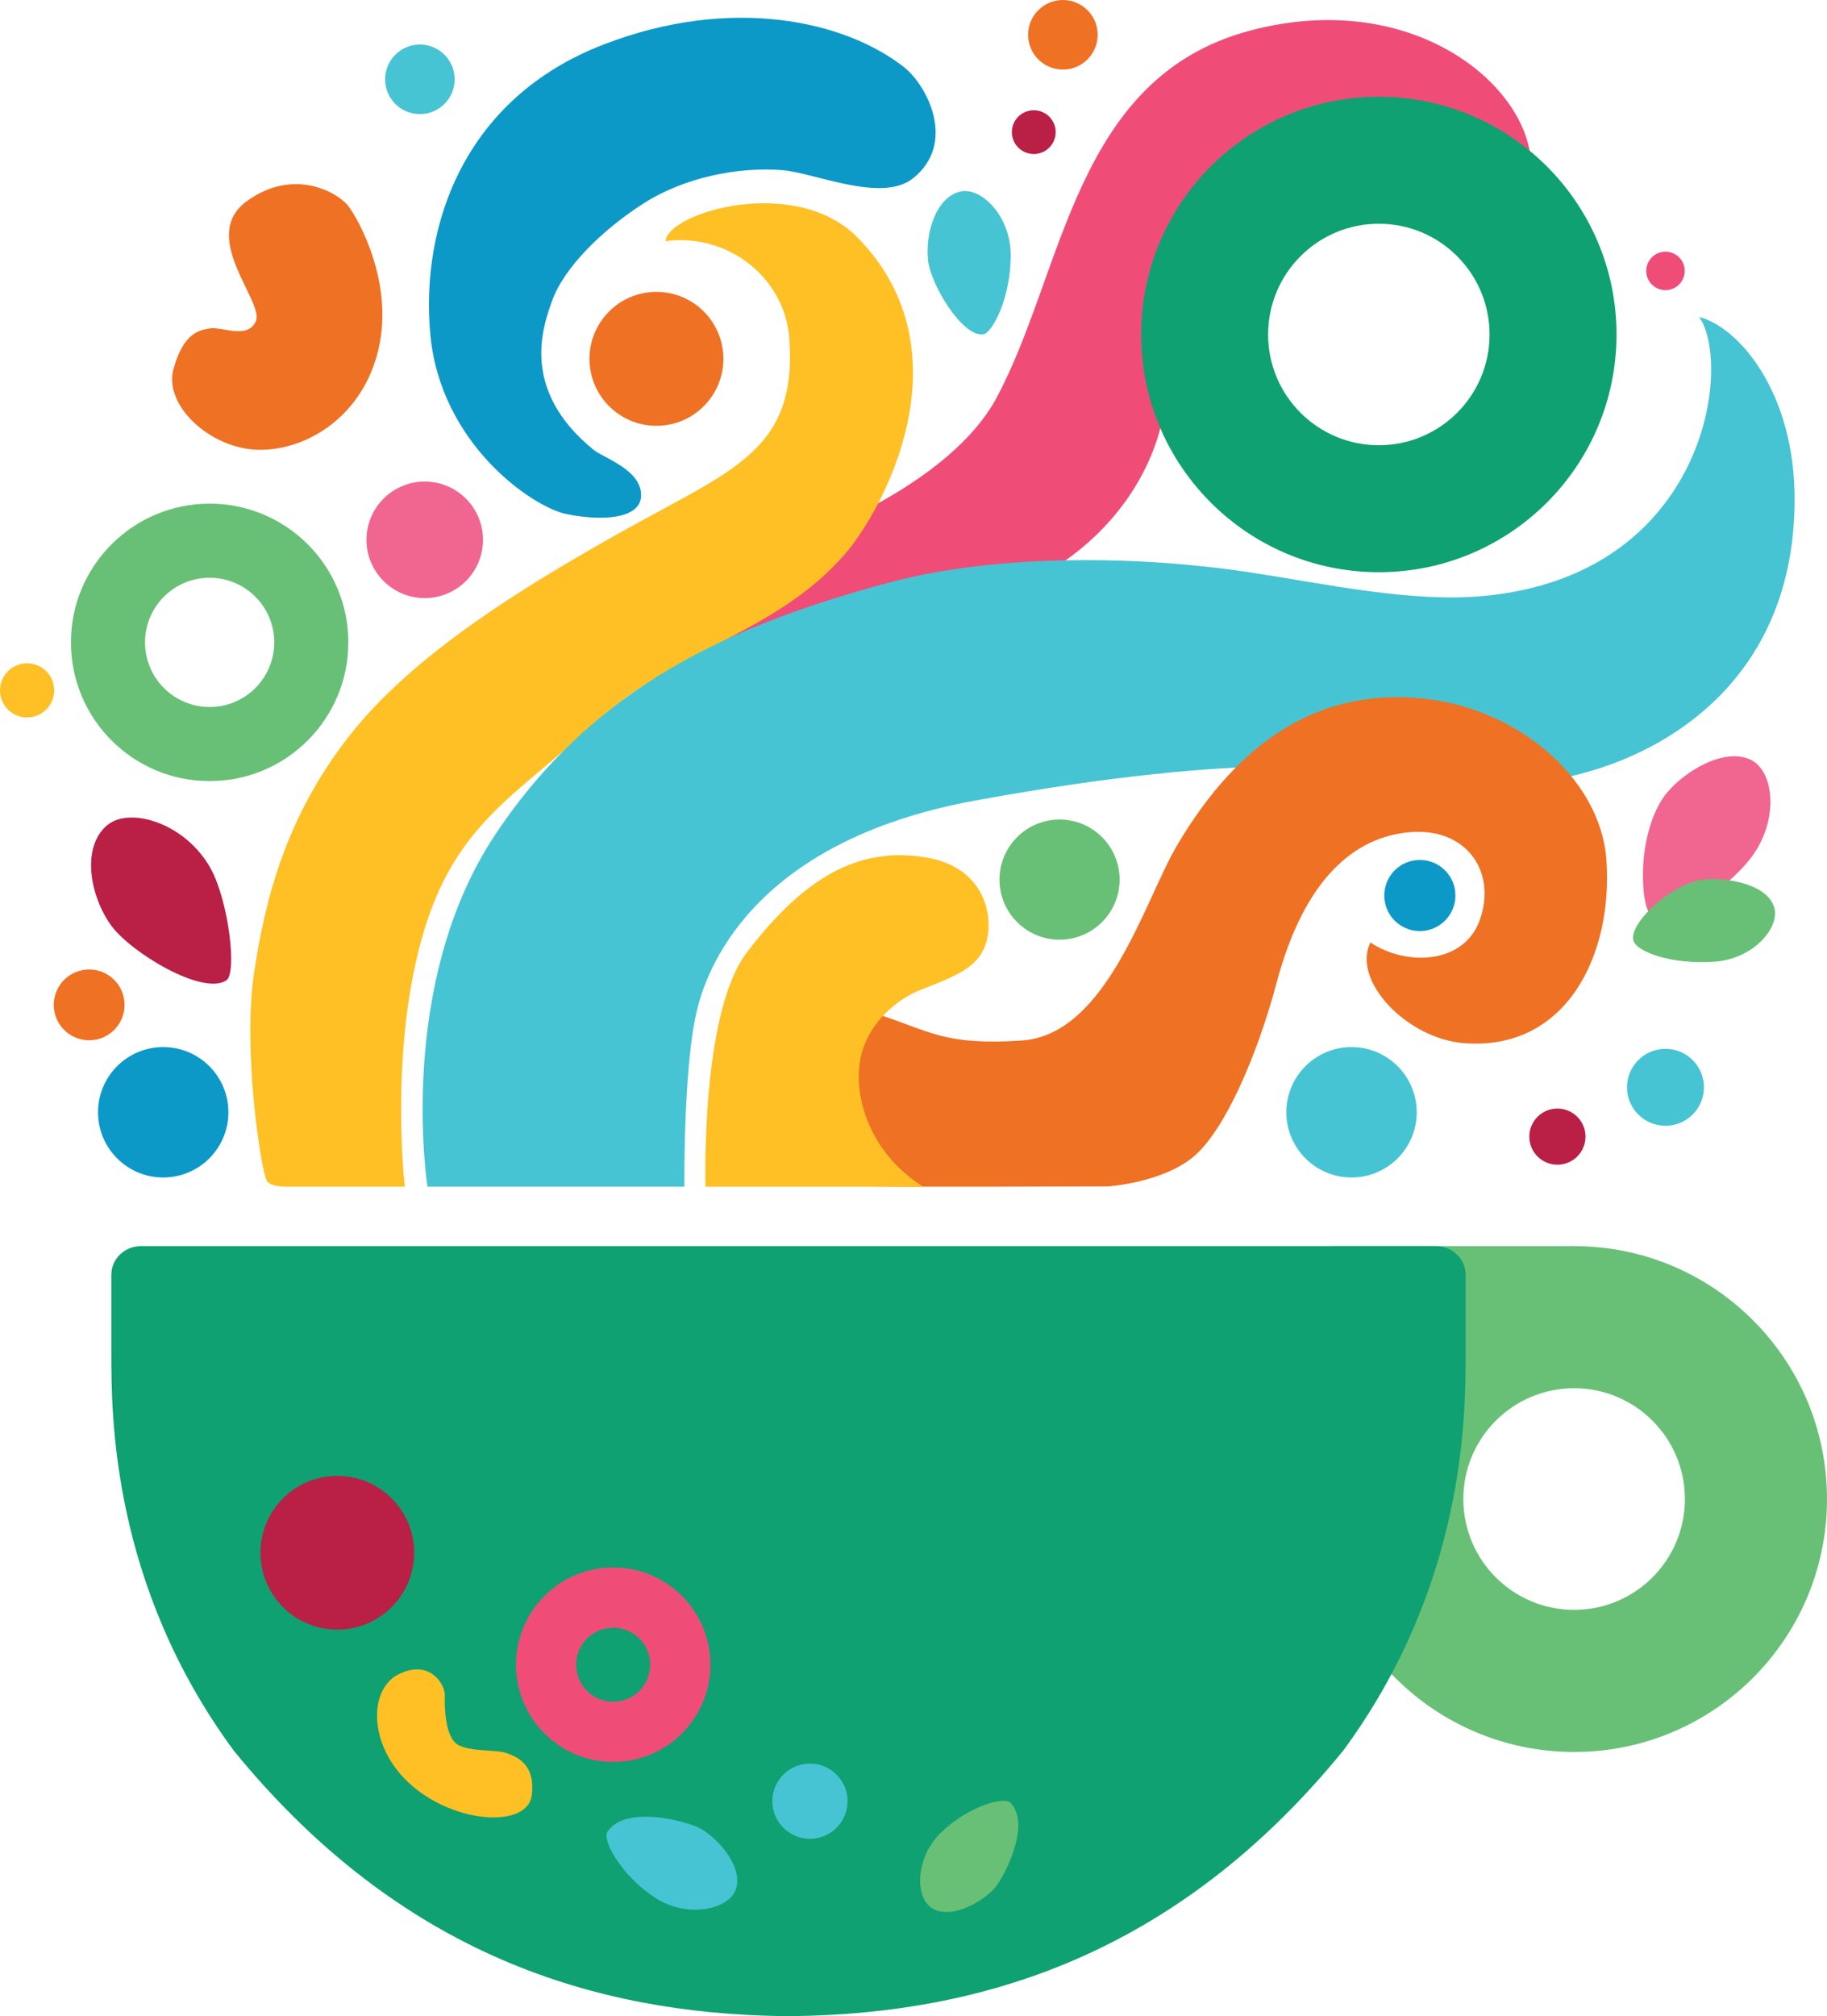
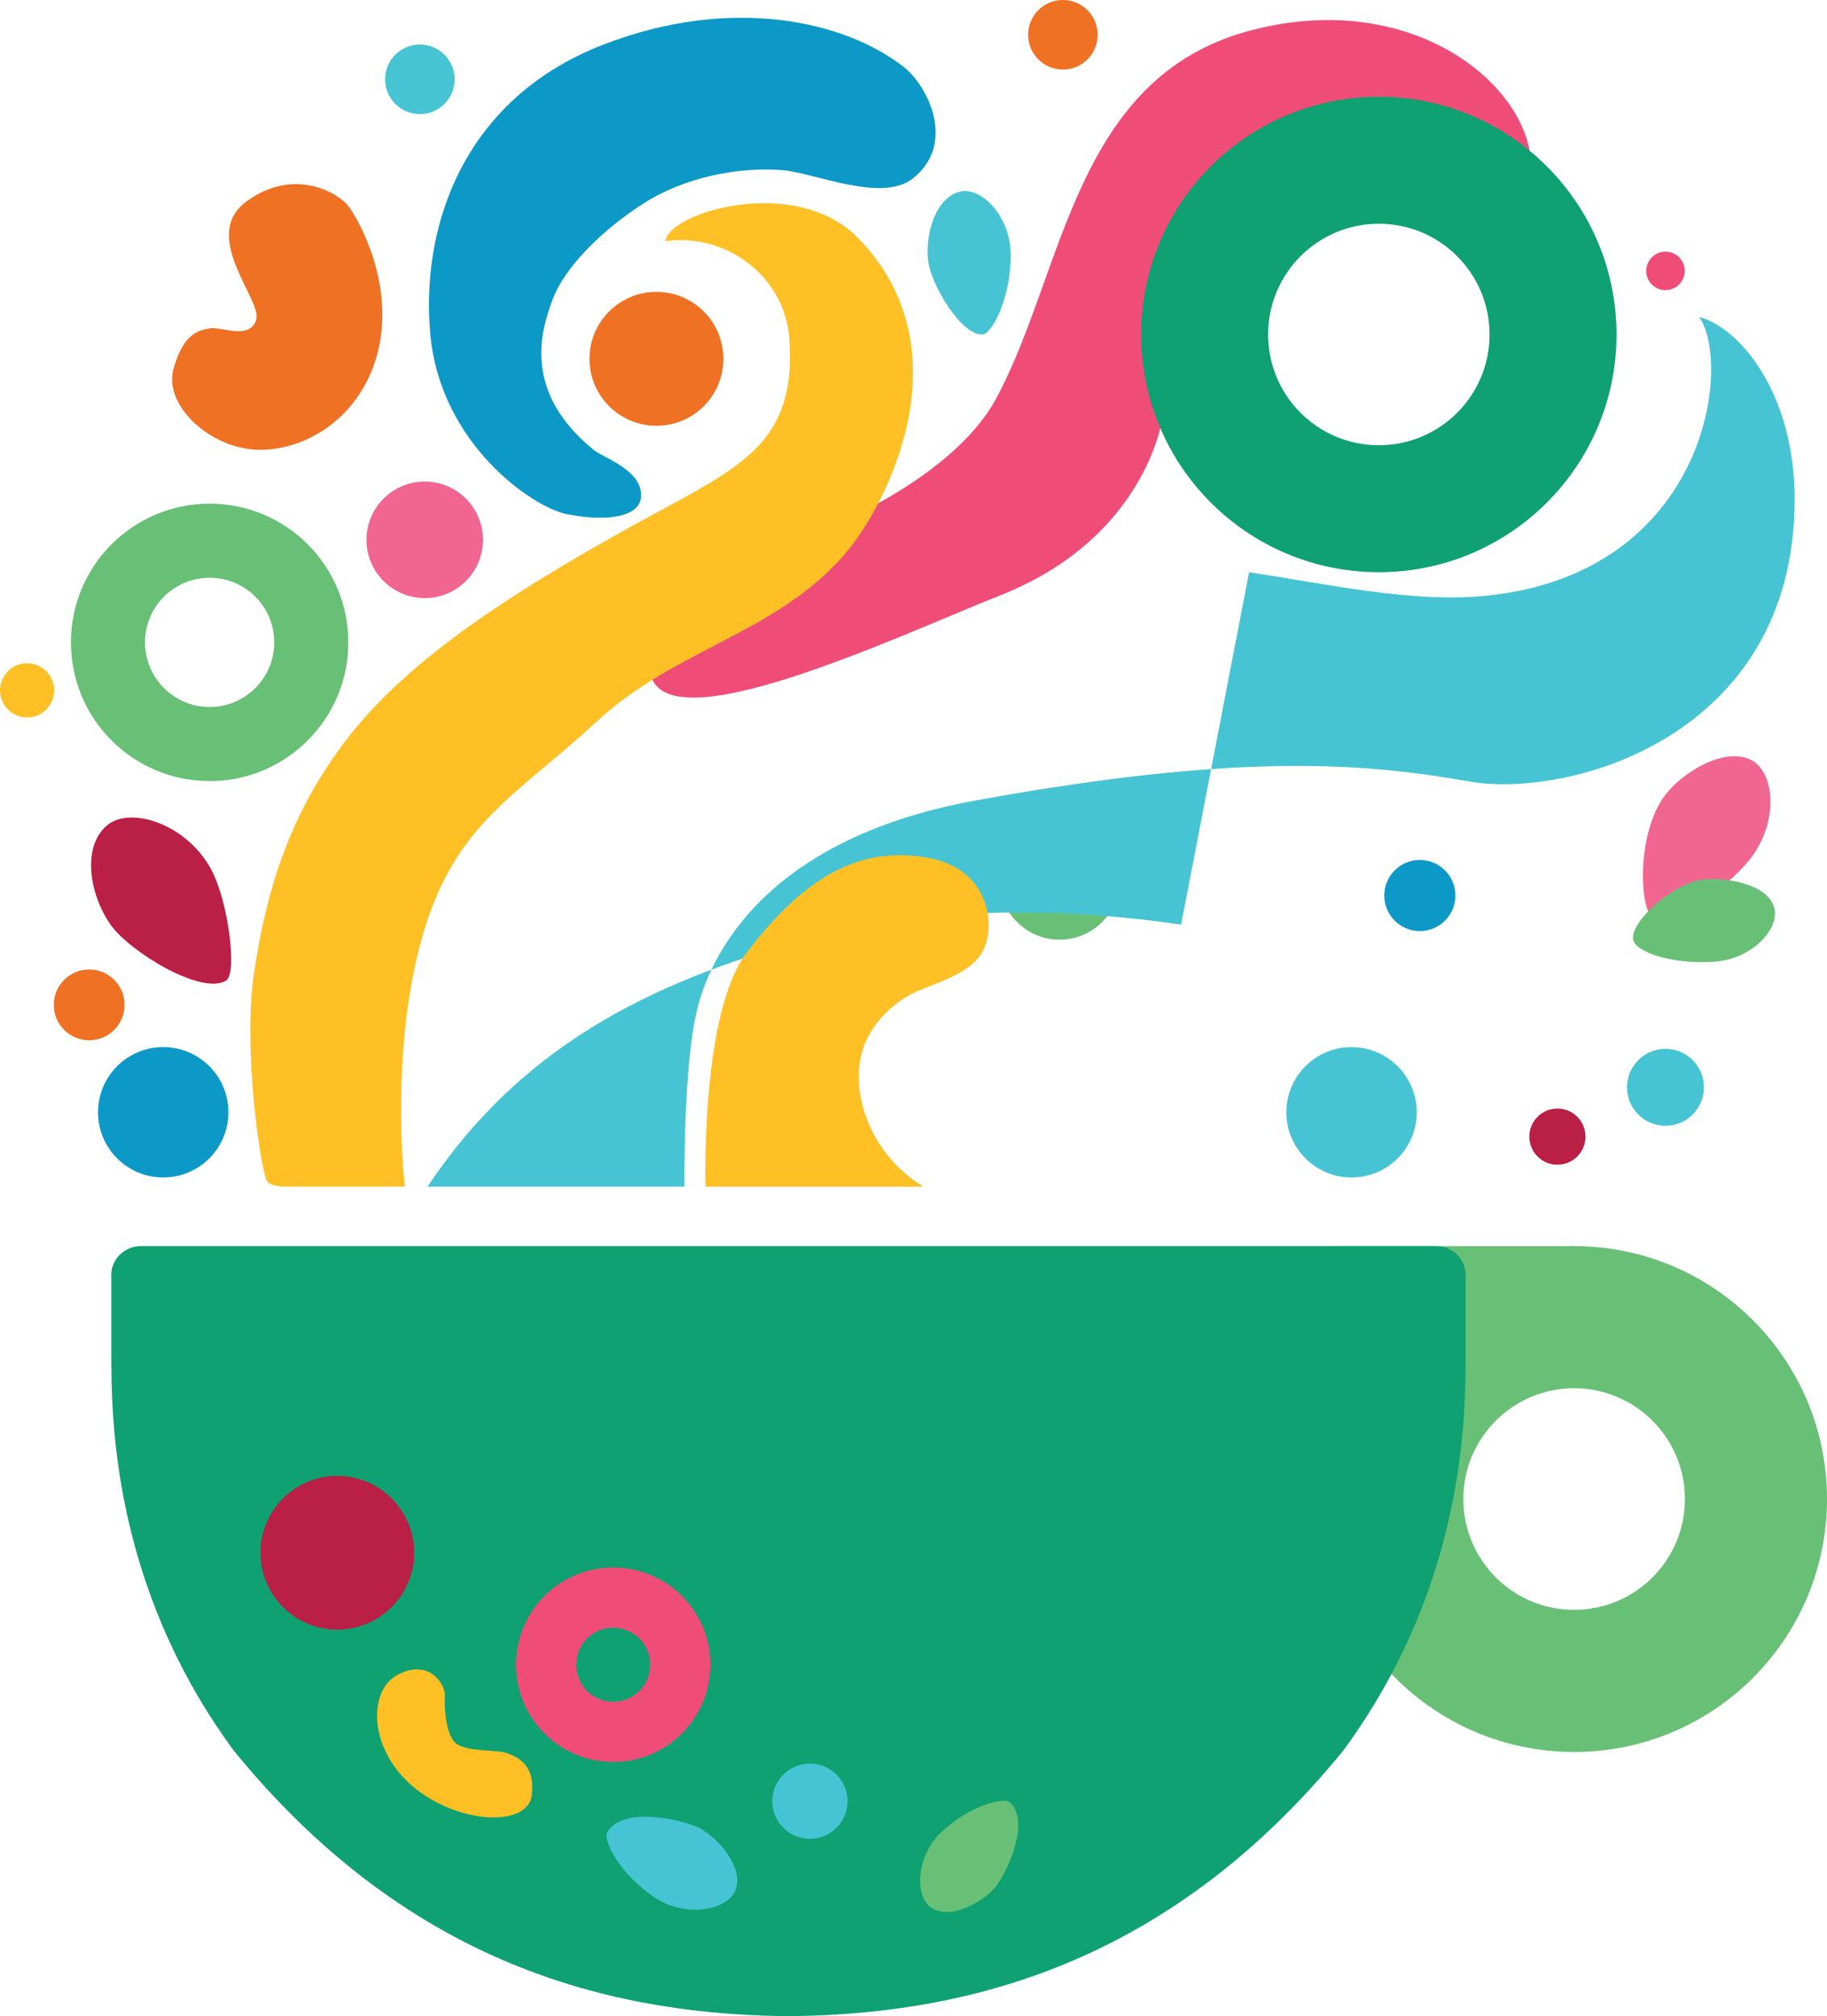
<svg xmlns="http://www.w3.org/2000/svg" id="Layer_1" data-name="Layer 1" viewBox="0 0 1130 1246.75">
  <defs>
    <style>
      .cls-1 {
        fill: #47c4d3;
      }

      .cls-1, .cls-2, .cls-3, .cls-4, .cls-5, .cls-6, .cls-7, .cls-8, .cls-9 {
        stroke-width: 0px;
      }

      .cls-2 {
        fill: #0d99c8;
      }

      .cls-3 {
        fill: #0fa171;
      }

      .cls-4 {
        fill: #ba1f45;
      }

      .cls-5 {
        fill: #fec025;
      }

      .cls-6 {
        fill: #ef4d78;
      }

      .cls-7 {
        fill: #ef7123;
      }

      .cls-8 {
        fill: #f06691;
      }

      .cls-9 {
        fill: #68c076;
      }
    </style>
  </defs>
  <path class="cls-9" d="m973.6,770.55c-86.38,0-156.4,70.02-156.4,156.4s70.02,156.4,156.4,156.4,156.4-70.02,156.4-156.4-70.02-156.4-156.4-156.4Zm0,224.92c-37.84,0-68.52-30.68-68.52-68.52s30.68-68.52,68.52-68.52,68.52,30.68,68.52,68.52-30.68,68.52-68.52,68.52Z" />
  <rect class="cls-9" x="822.91" y="770.55" width="150.69" height="50.55" />
  <path class="cls-3" d="m888.18,770.55H87.19c-10.12,0-18.33,7.93-18.33,17.71v48.51c0,38.01,0,142.91,75.71,245.73,104.25,127.84,225.53,162.31,338.19,164.16v.08c1.64,0,3.28,0,4.92-.02,1.64.01,3.28.02,4.92.02v-.08c112.66-1.85,233.94-36.32,338.19-164.16,75.71-102.82,75.71-207.71,75.71-245.73v-48.51c0-9.78-8.2-17.71-18.33-17.71Z" />
  <circle class="cls-5" cx="16.75" cy="426.9" r="16.75" />
  <circle class="cls-8" cx="262.7" cy="333.81" r="36.03" />
  <circle class="cls-2" cx="100.95" cy="687.79" r="40.32" />
  <circle class="cls-7" cx="55.15" cy="621.38" r="21.89" />
  <circle class="cls-9" cx="655.34" cy="543.92" r="37.15" />
  <circle class="cls-1" cx="835.93" cy="687.79" r="40.32" />
  <circle class="cls-4" cx="963.26" cy="702.85" r="17.37" />
  <circle class="cls-1" cx="1030.09" cy="672.35" r="23.79" />
  <circle class="cls-6" cx="1030.09" cy="167.52" r="11.9" />
  <circle class="cls-7" cx="657.4" cy="21.51" r="21.51" />
  <circle class="cls-1" cx="259.7" cy="49.05" r="21.51" />
-   <circle class="cls-4" cx="639.39" cy="81.71" r="13.54" />
  <path class="cls-4" d="m140.02,606.19c6.77-4.6,1.25-49.46-9.8-69.27-15.6-27.95-49.67-38.23-63.72-26.79-16.04,13.05-11.35,42.9,1.96,61.76,11.98,16.98,57.13,44.12,71.56,34.31Z" />
  <path class="cls-8" d="m1021.62,566.4c6.32,4.15,36.56-7.12,58.92-32.93,19.98-23.05,17.69-55.62,2.71-63.44-17.1-8.93-45.05,8.91-54.8,23.62-16.53,24.95-13.85,68.14-6.84,72.75Z" />
  <path class="cls-9" d="m1010.04,580.63c.72,7.89,24.27,16.09,50.89,14,23.78-1.88,40.37-21.27,36.32-33.84-4.62-14.35-29.76-18.35-43.48-16.92-18.69,1.95-44.78,25.28-43.73,36.76Z" />
  <path class="cls-1" d="m607.85,206.81c5.89-.51,17.63-23.17,17.26-49.87-.33-23.85-18.61-41.66-31.42-38.44-14.62,3.68-21.43,25.03-19.7,42.3,1.5,14.97,20.85,47.14,33.86,46.01Z" />
  <path class="cls-6" d="m499.29,331.56s87.9-31.39,116.98-85.4c42.04-78.07,47.83-198.25,156.85-227.22,103.13-27.41,176.78,37.15,173.84,87.16-3.27,55.55-25.66,32.26-25.66,32.26,0,0,8.54-21.12-45.87-42.07-35.64-13.72-72.67-7.19-106.8,38.13-35.72,47.43-41.68,88.45-49.75,125.43-8.06,36.98-36.83,83.18-99.57,108.02-62.74,24.83-211.52,95.61-217.4,46.64-5.88-48.97,51.78-68.81,97.38-82.95Z" />
  <path class="cls-5" d="m411.58,149.13c1.74-17.86,80.52-41.33,118.92-2.14,68.96,70.39,16.2,168.08-8.25,196.02-43.24,49.41-104.57,57.95-153.8,103.69-49.23,45.75-87.57,62.3-107.61,133.76-20.04,71.45-10.46,153.36-10.46,153.36h-72.32s-10.94.41-13.07-3.78c-3.88-7.63-14.88-81.38-7.91-128.06,6.97-46.68,20.02-96.92,58.36-146.15,38.34-49.23,103.99-92.32,197.37-142.51,51.9-27.9,79.82-45.26,75.33-104.51-2.77-36.49-37.33-64.92-76.54-59.69Z" />
  <path class="cls-7" d="m158.32,198.42c5.05-11.86-35.29-52.28-5.88-73.85,29.41-21.57,56.86-5.23,63.07,2.94,6.21,8.17,28.1,47.05,18.63,88.23-9.48,41.17-43.79,62.74-73.85,62.41s-59.25-27.45-52.99-50c6.26-22.55,16.12-23.97,22.37-25.06,7.73-1.35,23.61,7.18,28.66-4.68Z" />
-   <path class="cls-1" d="m772.55,353.84c47.44,7.18,100.01,18.87,144.87,14.71,138.3-12.81,154.14-143.08,133.53-172.54,24.53,6.32,59.16,46.57,59.03,113.15-.29,147.37-140.74,184.6-200.87,174.14-60.12-10.46-136.57-19.19-305.85,11.71-140.25,25.6-166.85,107.06-172.31,130.21-8.44,35.77-7.63,108.6-7.63,108.6h-158.91s-19.84-125.13,42.03-217.93c61.87-92.8,147.29-129.4,241.05-155.02,70.7-19.32,160.12-16.86,225.06-7.04Z" />
-   <path class="cls-7" d="m476.95,646.93s-7.03,17.3-1.89,33.98c4.32,14.03,15.68,30.26,31.37,41.05,15.68,10.79,24.13,11.23,35.59,11.67,11.46.44,143.48,0,143.48,0,0,0,34.58-2.35,53.59-19.17,18.73-16.57,38.38-61.35,50.55-106.98,17.11-64.15,48.21-90.32,83.02-92.94,34.82-2.61,53.24,25.03,42.52,54.57-9.89,27.25-45.38,28.44-67.6,13.69-11.65,23.73,22.7,59.33,57.51,62.2,63.85,5.27,92.76-54.88,88.44-113.54-3.67-49.95-55.08-94.54-115.89-99.77-60.81-5.23-110.53,24.63-149.88,91.49-19.71,33.51-43.13,116.76-95.85,120.25-48.38,3.2-56.78-5.99-89.89-16.56-38.21-12.2-53.31-2.35-65.07,20.04Z" />
+   <path class="cls-1" d="m772.55,353.84c47.44,7.18,100.01,18.87,144.87,14.71,138.3-12.81,154.14-143.08,133.53-172.54,24.53,6.32,59.16,46.57,59.03,113.15-.29,147.37-140.74,184.6-200.87,174.14-60.12-10.46-136.57-19.19-305.85,11.71-140.25,25.6-166.85,107.06-172.31,130.21-8.44,35.77-7.63,108.6-7.63,108.6h-158.91c61.87-92.8,147.29-129.4,241.05-155.02,70.7-19.32,160.12-16.86,225.06-7.04Z" />
  <path class="cls-5" d="m571.08,733.83h-134.72s-3.22-106.84,25.4-144.65c39.38-52.02,73.59-64.48,109.32-59.25,35.73,5.23,41.97,32.34,40.08,47.05-2.61,20.37-17.77,25.61-42.48,35.4-11.41,4.52-32.12,18.73-36.6,42.81-4.48,24.07,6.75,58.6,38.99,78.64Z" />
  <path class="cls-2" d="m396.54,306.41c-.31,14.97-25.27,15.79-46.29,11.45-21.02-4.34-77.89-43.39-84.1-111.07-6.21-67.68,21.14-146.05,107.1-179.24,79.1-30.54,149.26-14.7,185.76,13.88,14.71,11.52,32.82,47.26,5.64,68.88-19.31,15.36-60.83-3.49-80.72-5.08-26.93-2.16-60.25,4.21-85.72,20.45-25.64,16.36-49.29,39.66-56.69,60.22-6.04,16.77-19.7,55.41,25.64,92.27,6.2,5.04,29.69,12.34,29.36,28.25Z" />
  <path class="cls-3" d="m852.81,59.83c-81.19,0-147,65.82-147,147s65.82,147,147,147,147-65.82,147-147-65.82-147-147-147Zm0,215.49c-37.82,0-68.48-30.66-68.48-68.48s30.66-68.48,68.48-68.48,68.48,30.66,68.48,68.48-30.66,68.48-68.48,68.48Z" />
  <circle class="cls-7" cx="406" cy="221.89" r="41.41" />
  <circle class="cls-2" cx="878.17" cy="553.75" r="22" />
  <circle class="cls-3" cx="739.25" cy="993.87" r="84.19" />
  <circle class="cls-3" cx="544.78" cy="1060.51" r="66.67" />
  <circle class="cls-3" cx="560.4" cy="875.66" r="53.03" />
  <circle class="cls-3" cx="655.06" cy="847.14" r="13.46" />
  <circle class="cls-1" cx="500.94" cy="1113.79" r="23.26" />
  <circle class="cls-4" cx="208.63" cy="960.16" r="47.53" />
-   <circle class="cls-3" cx="364.78" cy="855.97" r="17.23" />
  <path class="cls-9" d="m624.98,1114.74c-3.82-3.96-25.91,1.86-43.18,18.66-15.42,15.01-15.97,38.99-6.06,46.07,11.31,8.08,31.55-2.75,39.69-12.24,5.32-6.19,22.73-38.79,9.54-52.49Z" />
  <path class="cls-3" d="m591.17,960.16s15.03-70.17,50.42-53.83c25.77,11.9-10.56,32.02-22.32,38.56-11.76,6.54-28.1,15.28-28.1,15.28Z" />
  <path class="cls-3" d="m364.78,887.37c22.33,2.81,47.98-15.36,54.52-25.81,6.54-10.46,8.5-24.83,33-16.67,24.51,8.17.98,59.47-23.2,72.22-24.18,12.74-42.15,18.63-62.74,18.3-20.59-.33-53.26-7.52-72.22-27.78-18.95-20.26-24.18-45.75-18.3-58.49,5.88-12.74,20.26-8.82,25.16-5.23,4.9,3.59,11.44,27.12,27.45,33.98,16.01,6.86,25.92,8.17,36.32,9.48Z" />
-   <path class="cls-3" d="m771.55,822.63c37.53,4.18,58.16,35.99,46.73,54.61-11.44,18.63-28.1,9.8-31.37,3.92-3.27-5.88-13.72-21.96-22.87-21.6-9.15.36-21.9,10.16-28.43,11.47-6.54,1.31-18.63,3.59-26.79-14.05-8.17-17.65,27.12-38.32,62.74-34.35Z" />
  <circle class="cls-3" cx="764.04" cy="859.56" r="13.5" />
  <path class="cls-9" d="m129.66,311.44c-47.37,0-85.78,38.4-85.78,85.78s38.4,85.78,85.78,85.78,85.78-38.4,85.78-85.78-38.4-85.78-85.78-85.78Zm0,125.74c-22.07,0-39.96-17.89-39.96-39.96s17.89-39.96,39.96-39.96,39.96,17.89,39.96,39.96-17.89,39.96-39.96,39.96Z" />
  <path class="cls-6" d="m379.26,969.27c-33.21,0-60.12,26.92-60.12,60.12s26.92,60.12,60.12,60.12,60.12-26.92,60.12-60.12-26.92-60.12-60.12-60.12Zm0,83.03c-12.65,0-22.9-10.25-22.9-22.9s10.25-22.9,22.9-22.9,22.9,10.25,22.9,22.9-10.25,22.9-22.9,22.9Z" />
  <path class="cls-1" d="m375.66,1132.69c-3.26,4.91,7.96,26.66,29.53,40.81,19.27,12.64,44.48,7.64,49.58-4.37,5.82-13.7-10.2-32.35-22.01-38.66-7.71-4.12-45.84-14.76-57.1,2.22Z" />
  <path class="cls-5" d="m257.48,1106.39c-29.74-23.26-30.6-61.17-11.09-71.01,19.51-9.84,29.06,6.42,28.75,13.14-.31,6.72.14,25.9,8.12,30.39,7.98,4.5,23.97,2.85,30.22,5.17,6.25,2.32,17.74,6.72,15.42,26.03-2.31,19.31-43.2,18.36-71.43-3.71Z" />
</svg>